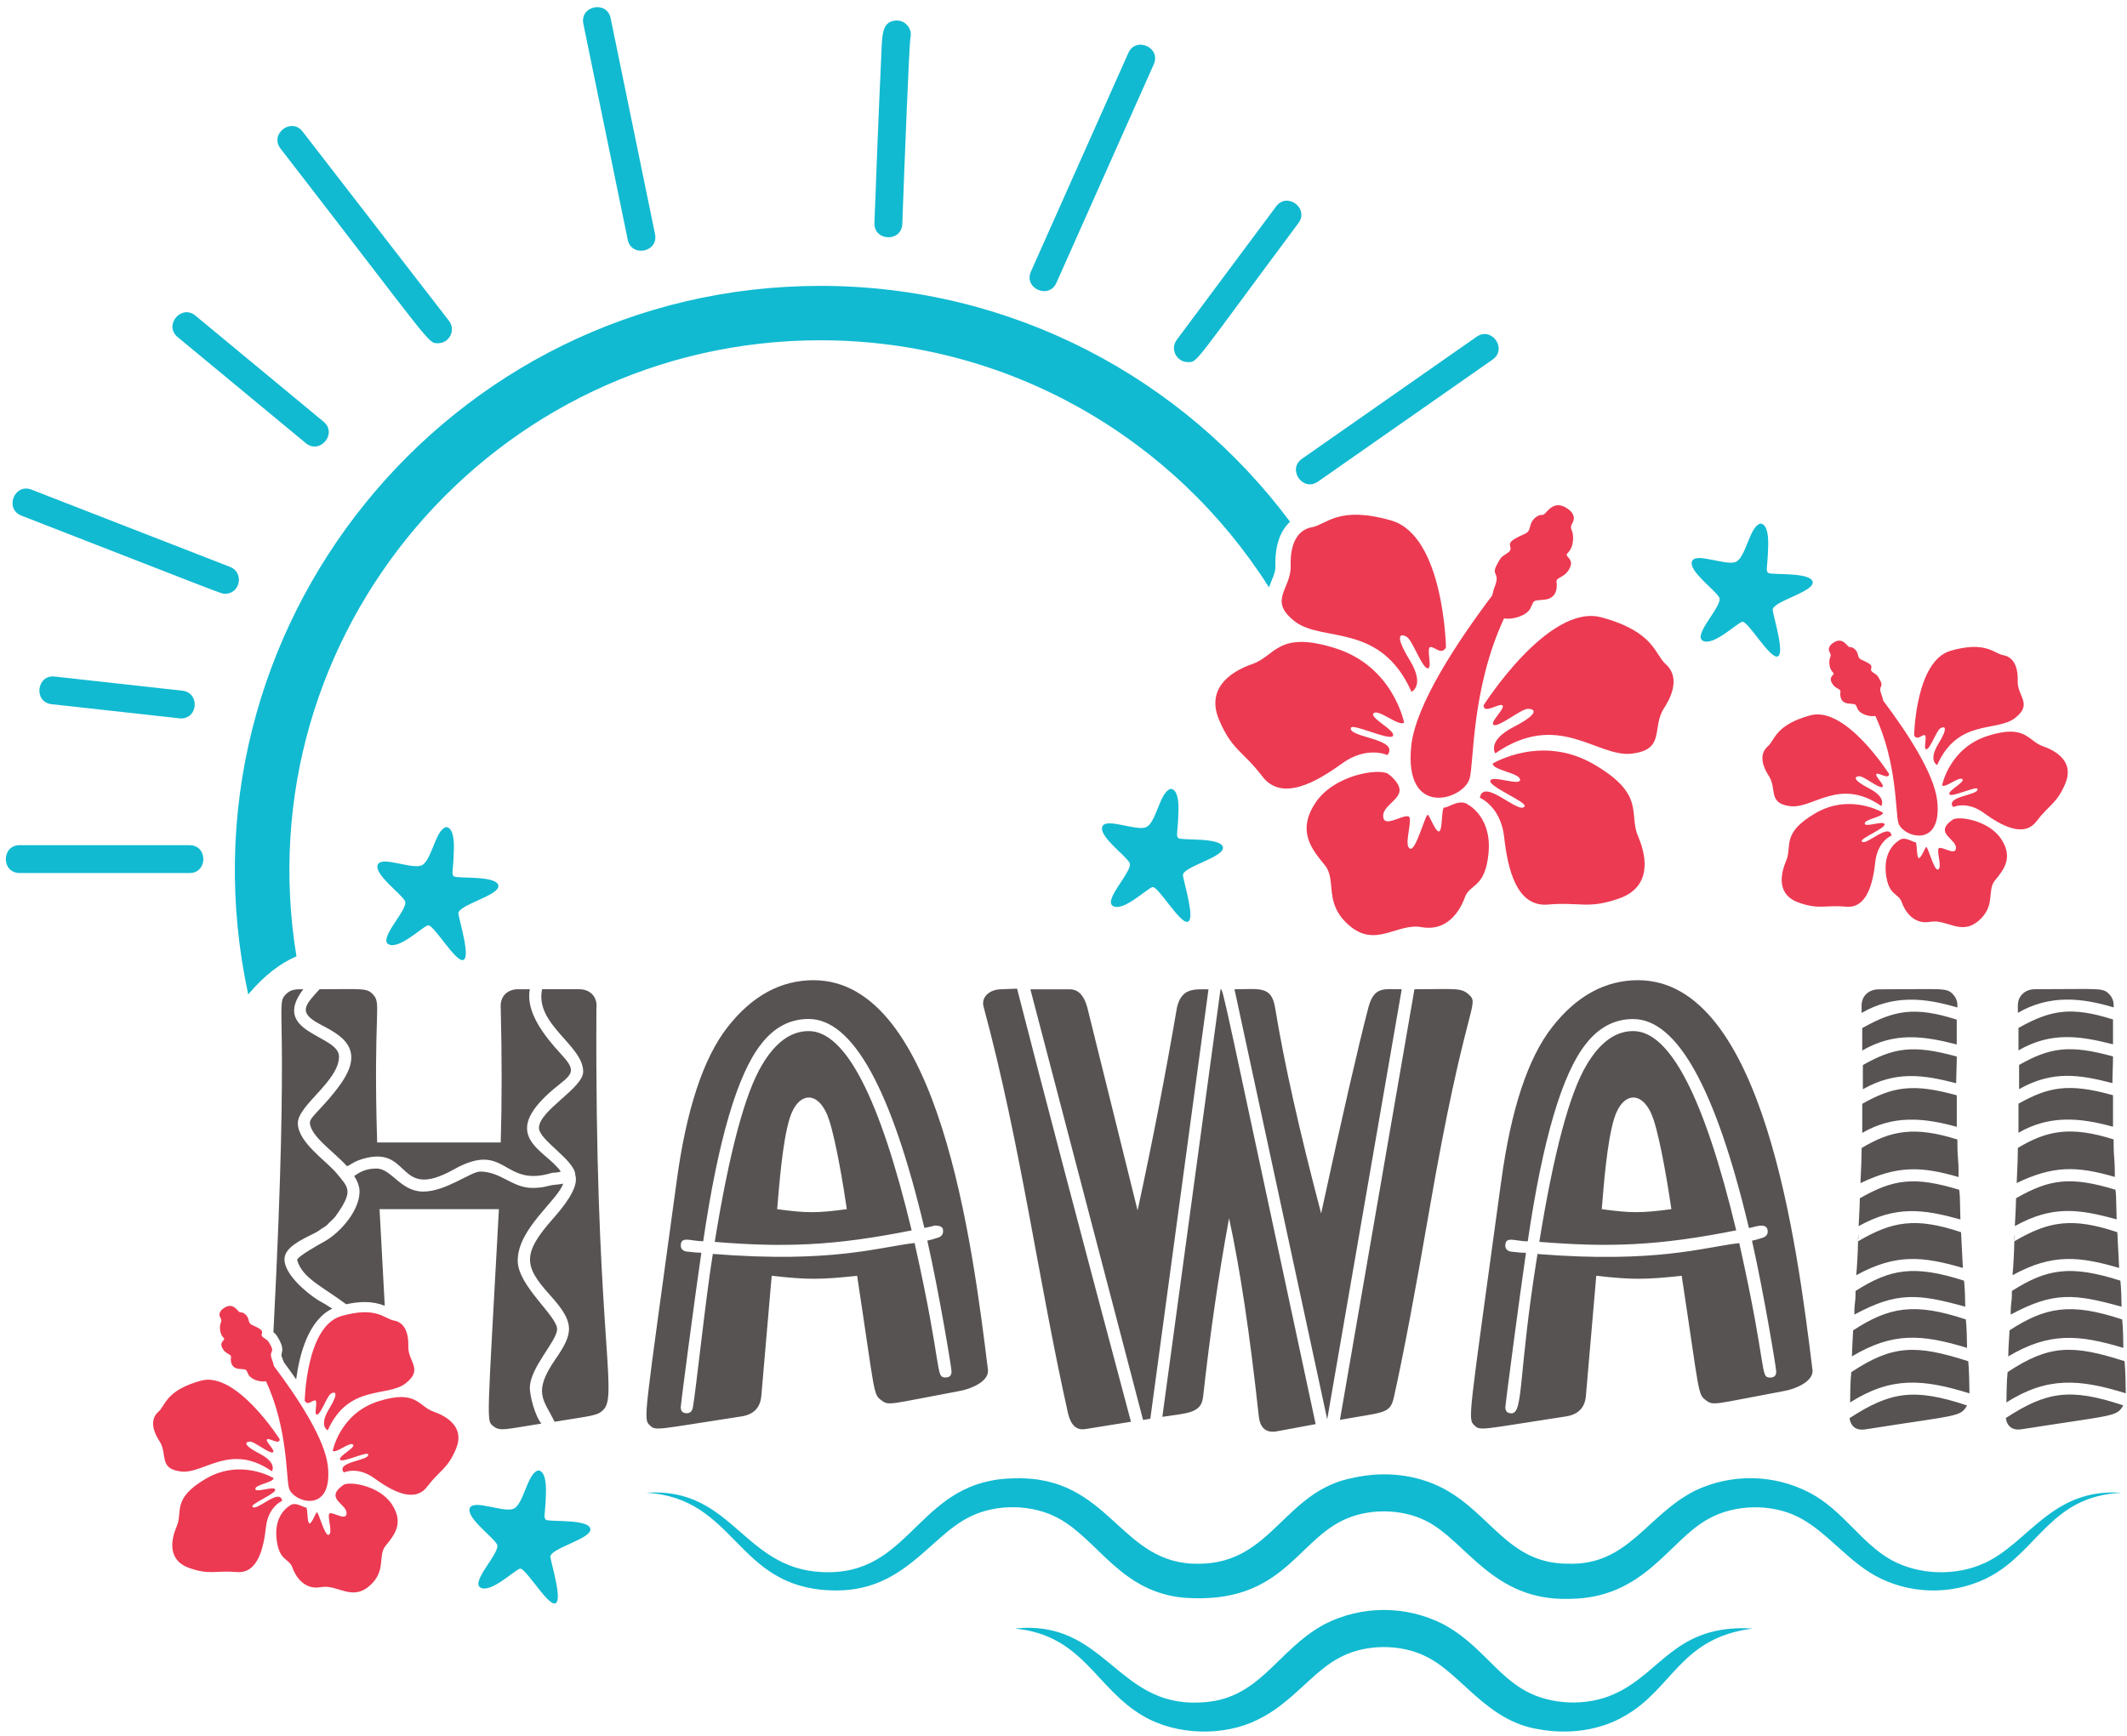
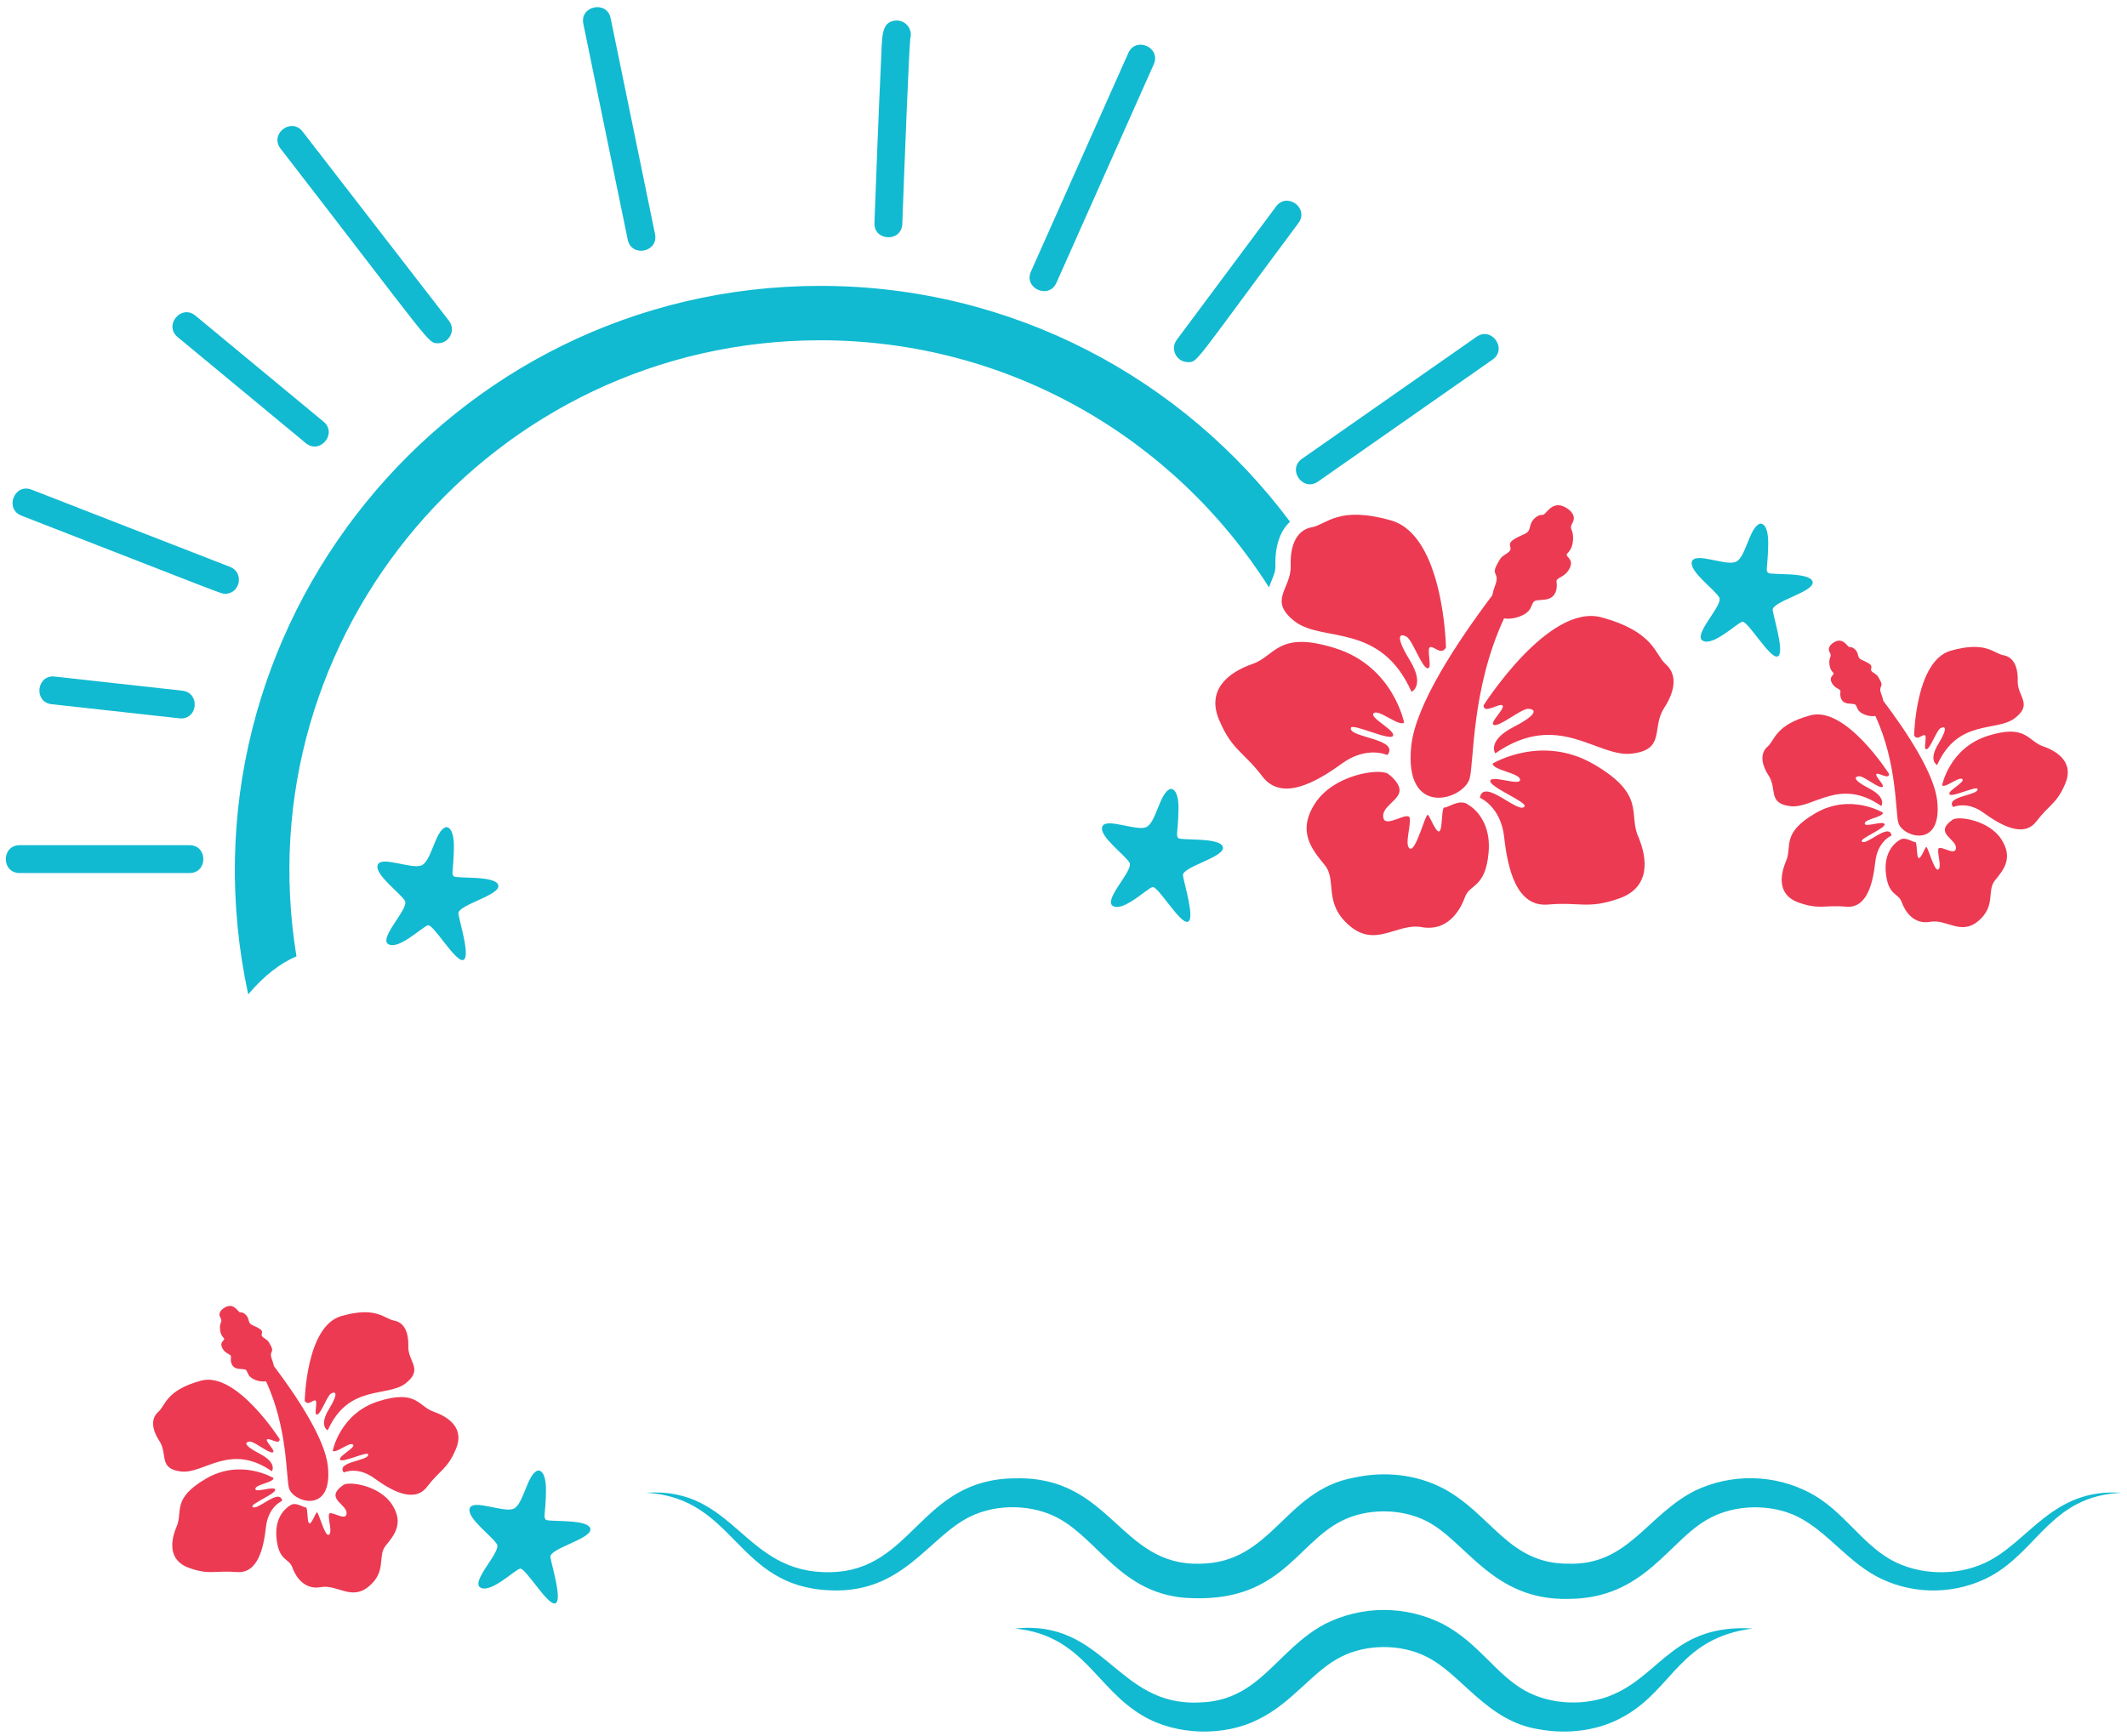
<svg xmlns="http://www.w3.org/2000/svg" data-name="Layer 1" fill="#000000" height="374" preserveAspectRatio="xMidYMid meet" version="1" viewBox="20.7 62.7 457.6 374.1" width="458" zoomAndPan="magnify">
  <g id="change1_1">
-     <path d="M441.11,276.95c.7,.74,1,1.68,.91,2.81-7.14-2.14-13.85-2.74-20.62,1.17v-1.17c-.17-2.19,1.25-3.92,3.79-3.92,13.94,0,14.49-.41,15.92,1.11Zm-224.32,50.83c-16.93,3.39-27.61,3.68-42.41,2.48,3.13-19.31,6.52-32.01,10.18-38.11,2.87-4.87,6.22-7.31,10.05-7.31,7.92,0,15.31,14.31,22.18,42.93Zm-13.96-4.57c-.7-4.87-2.28-14.41-3.78-19.12-2.13-6.66-6.73-6.36-8.55-.39-1.55,5.1-2.22,14.25-2.67,19.51,6.32,.86,8.5,.86,15.01,0Zm218.84-25.84c7.08-3.99,12.9-3.14,20.1-1.3,0-1.62,.13-3.93,.13-5.74-9.44-2.63-13.66-1.89-20.23,1.83v5.22Zm-.13,9.4c6.64-3.84,13.12-3.31,20.36-1.3v-6.79c-9.46-2.64-13.82-1.86-20.36,1.83v6.26Zm-.91,22.58c0,1.05-.04,1.31,.13-.91l-.13,.91Zm0,.78c0,1.52-.21,5.66-.39,7.31,8.58-4.73,14.43-4.06,22.97-1.57-.18-3.48-.31-6.05-.39-7.7-9.74-3.25-14.79-2.39-22.18,1.96Zm.39-9.27c0,.7-.09,2.7-.26,6,8.15-4.52,14.04-3.61,21.92-1.44-.15-6.08-.09-4.83-.26-6.39-9.63-2.93-14.14-2.32-21.4,1.83Zm.39-10.83c0,1.74-.09,4.26-.26,7.57,7.89-3.78,12.99-3.69,21.14-1.31,0-5.08-.26-2.93-.26-8.09-9.27-2.93-14.35-1.93-20.62,1.83Zm-2.09,44.89c8.84-5.27,15.06-4.79,24.79-1.83,0-1.26-.08-4.67-.26-6.13-11.12-3.7-16.53-2.67-24.27,2.35,0,.42-.26,3.96-.26,5.61Zm34.45-14.09c0,3.24-.26,1.89-.26,5.09,9.24-4.97,13.67-4.53,23.88-1.7,0-1.09-.08-4.33-.26-5.61-10.88-3.48-15.93-2.5-23.36,2.22Zm.52-10.7c0,1.52-.21,5.66-.39,7.31,8.58-4.73,14.43-4.06,22.97-1.57-.18-3.48-.31-6.05-.39-7.7-9.74-3.25-14.79-2.39-22.18,1.96Zm0-.78c0,1.05-.04,1.31,.13-.91l-.13,.91Zm-1.04,19.97c0,1.11-.26,3.37-.26,5.61,8.73-5.2,15.07-4.78,24.79-1.83,0-1.26-.08-4.67-.26-6.13-11.12-3.7-16.53-2.67-24.27,2.35Zm-30.67,21.27c19.61-3.08,20.1-2.59,21.53-5.09-11.43-3.81-16.51-2.99-25.32,2.74,.35,2,1.61,2.78,3.78,2.35Zm21.79-14.62c-11.26-3.62-16.26-3.55-25.19,2.35-.2,1.55-.26,5.52-.26,6.53,8.85-5.62,15.69-5.07,25.71-1.96,0-1.4-.08-5.24-.26-6.92Zm-2.48-73.6c-9.02-2.86-13.45-2.06-20.36,1.83v4.83c7-4.05,13.19-3.14,20.36-1.31v-5.35Zm-21.79,58.46c0,3.18-.26,1.86-.26,5.09,9.14-4.92,13.6-4.55,23.88-1.7,0-1.09-.08-4.33-.26-5.61-10.88-3.48-15.93-2.5-23.36,2.22Zm-186.87,17.09c.2,2.41-3.69,4.03-6,4.44-15.43,2.88-15.32,3.26-16.96,2.02-1.79-1.34-1.31-1.09-5.22-26.82-7.86,.84-10.54,.88-18.4,0l-2.22,25.71c-.17,2.61-1.57,4.13-4.18,4.57-18.31,2.8-18.59,3.2-19.83,1.96-1.48-1.48-1.32-.66,5.74-52.46,2.09-15.57,5.76-26.71,11.03-33.41,5.26-6.7,11.42-10.05,18.47-10.05,27.05,0,34.24,56.94,37.58,84.04Zm-13.7-30.67c-7.13-30.01-15.44-45.02-24.92-45.02-4,0-7.4,1.78-10.18,5.35-5.13,6.44-9.31,20.62-12.53,42.54-2.58,0-4.83-1.21-4.83,.91,0,.7,.39,1.13,1.17,1.3,1.39,.17,2.48,.26,3.26,.26-1.47,10.05-4.44,32.65-4.44,33.28,0,.87,.43,1.3,1.3,1.3,.7,0,1.13-.39,1.3-1.17,.68-3.74,2.75-23.54,4.31-33.15,25.8,2.05,35.76-1.49,43.46-2.35,6.14,27.38,4.39,28.97,6.66,28.97,.87,0,1.3-.43,1.3-1.3,0-.7-2.66-16.86-5.22-28.19,.52-.09,1.3-.3,2.35-.65,.7-.26,1.04-.7,1.04-1.3,0-.39,.18-1.3-1.83-1.3-.26,.13-2.12,.52-2.22,.52Zm48.67,41.11l12.53-92.52c-3.05,0-5.79-.35-6.79,3.92-2.44,14.27-5.26,28.84-8.48,43.72l-10.83-43.72c-.7-2.61-1.96-3.92-3.78-3.92h-8.48l24.27,92.78,1.57-.26Zm-13.96,2.22l9.79-1.57c-10.53-39.5-18.71-70.6-24.53-93.31l-3.39,.13c-2.33,0-4.51,1.55-3.78,3.92,7.92,29.33,11.77,58.94,18.14,87.43,.61,2.61,1.87,3.74,3.78,3.39Zm89.52-53.24c2.09-15.57,5.76-26.71,11.03-33.41,5.26-6.7,11.42-10.05,18.46-10.05,27.05,0,34.24,56.94,37.58,84.04,.2,2.41-3.69,4.03-6,4.44-15.37,2.87-15.32,3.26-16.96,2.02-1.79-1.34-1.31-1.09-5.22-26.82-7.86,.84-10.54,.88-18.4,0l-2.22,25.71c-.17,2.61-1.57,4.13-4.18,4.57-18.32,2.8-18.59,3.2-19.84,1.96-1.48-1.49-1.32-.72,5.74-52.46Zm5.35,15.27c-1.47,10.06-4.44,32.65-4.44,33.28,0,.87,.43,1.3,1.31,1.3,2.65,0,1.38-8.14,5.61-34.32,25.77,2.05,35.92-1.5,43.46-2.35,6.14,27.41,4.39,28.97,6.66,28.97,.87,0,1.3-.43,1.3-1.3,0-.78-2.73-17.18-5.22-28.19,.52-.09,1.3-.3,2.35-.65,.7-.26,1.04-.7,1.04-1.3,0-2.34-3.29-.78-4.05-.78-7.13-30.01-15.44-45.02-24.93-45.02-4,0-7.4,1.78-10.18,5.35-5.13,6.44-9.31,20.62-12.53,42.54-2.67,0-4.83-1.23-4.83,.91,0,.7,.39,1.13,1.17,1.3,1.39,.17,2.48,.26,3.26,.26Zm2.87-2.35c3.13-19.31,6.52-32.01,10.18-38.11,2.87-4.87,6.22-7.31,10.05-7.31,7.92,0,15.31,14.31,22.18,42.93-16.93,3.39-27.61,3.68-42.41,2.48Zm13.44-7.05c6.35,.86,8.54,.85,15.01,0-.7-4.88-2.28-14.42-3.78-19.12-2.13-6.66-6.73-6.36-8.55-.39-1.56,5.12-2.23,14.3-2.67,19.51Zm87.43,35.1c-.2,1.55-.26,5.52-.26,6.53,8.78-5.57,15.7-5.07,25.71-1.96,0-1.4-.08-5.24-.26-6.92-11.26-3.62-16.26-3.55-25.19,2.35Zm-173.3,5.48c1.48-13.48,3.35-26.36,5.61-38.63,2.35,10.79,4.48,24.97,6.39,42.54,.26,2.61,1.52,3.74,3.78,3.39l8.48-1.57c-20.11-93.78-19.88-93.7-20.49-93.7l-12.53,92.13c4.88-.77,8.42-.66,8.74-4.18Zm42.8-87.96c-3.84,0-5.95-.68-7.18,3.92-2.18,8.35-5.57,23.14-10.18,44.37-4.7-17.83-8.01-32.62-9.92-44.37-.79-4.73-3.44-3.92-8.74-3.92l19.97,92.65,16.05-92.65Zm132.32,45.02c0,.7-.09,2.7-.26,6,8.12-4.5,13.78-3.68,21.92-1.44-.15-6.08-.09-4.83-.26-6.39-9.63-2.93-14.14-2.32-21.4,1.83Zm-134.02,42.93c2-8.96,4.52-22.27,7.57-39.93,7.87-45.67,11.1-44.62,8.55-46.91-1.7-1.52-3.06-1.11-11.68-1.11l-16.05,92.78c9.45-1.73,10.78-1.2,11.61-4.83Zm-239.91-12.11c1.02,1.97,.13,2.69,.34,3.2,.89,2.22-.23,.15,3.15,5,.66-5.06,2.52-12.69,7.77-15.23-.86-.57-1.88-1.19-3.11-1.87-2.56-1.62-7.18-5.57-7.18-8.74,0-2.53,3.33-4.08,6.39-5.61,1.24-.62,.87-.58,2.09-1.3,.98-.59,.73-.66,1.7-1.5,.66-.58,.9-.97,1.57-1.96,3-4.5,1.9-5.21-.39-8.03-2.21-2.76-8.48-6.75-8.48-10.96,0-3.85,8.87-9.07,8.87-14.35,0-4.69-14.92-5.01-7.7-14.49-1.33,0-2.66-.08-3.78,1.11-2.38,2.53,1.02,2.1-2.65,72.75,.54,.43,.86,.91,1.42,1.98Zm371.71,16.55c.35,2,1.61,2.78,3.78,2.35,19.61-3.08,20.1-2.59,21.53-5.09-11.43-3.81-16.51-2.99-25.32,2.74Zm-303.53-88.48c.17-2.19-1.26-3.92-3.78-3.92-8.84,0-7.96-.06-7.96,.13-1.51,7.48,8.87,11.97,8.87,17.62,0,3.6-9.53,8.36-9.53,12.14,0,2.62,7.83,6.99,7.83,10.18,.9,2.74-2.91,7.23-4.83,9.4-6.61,7.47-6.27,10.17-.72,16.31,5.37,5.95,5.34,8.07,1.3,13.9-4.99,7.21-2.58,8.71-.2,13.51,8.24-1.37,9.38-1.24,10.7-2.81,2.89-3.43-2.09-19.02-1.7-86.45Zm306.27,27.01c6.58-3.8,13.08-3.32,20.36-1.3v-6.79c-9.46-2.64-13.82-1.86-20.36,1.83v6.26Zm.78-29.82c-1.11,1.18-.91,2.34-.91,3.98,6.96-4.03,13.94-3.18,20.62-1.17,.09-1.13-.22-2.07-.91-2.81-1.43-1.51-1.98-1.11-15.92-1.11-1.22,0-2.18,.37-2.87,1.11Zm-.65,20.42c7.26-4.09,13.05-3.11,20.1-1.3,0-1.62,.13-3.93,.13-5.74-9.44-2.63-13.66-1.89-20.23,1.83v5.22Zm20.23-15.01c-9.02-2.86-13.45-2.06-20.36,1.83v4.83c7-4.05,13.19-3.14,20.36-1.31v-5.35Zm-20.49,27.67c0,1.74-.09,4.26-.26,7.57,7.86-3.77,12.91-3.72,21.14-1.31,0-5.19-.26-2.97-.26-8.09-9.27-2.93-14.35-1.93-20.62,1.83Zm-322.98-34.19c-2.54,0-3.95,1.73-3.79,3.92,.26,10.62,.26,20.31,0,29.1h-26.62c-.87-28.94,1.04-29.82-.91-31.91-1.32-1.4-2.13-1.11-11.48-1.11-2.89,3.14-4.21,4.59-1.5,6.59,3.09,2.29,12.63,4.5,6.07,13.77-3.61,5.09-6.66,7.09-6.66,8.35,0,2.9,5.27,6.38,7.96,9.4,.61,0,1.29-1.14,4.5-1.83,9.32-1.95,6.45,9.3,18.53,2.55,11.4-6.38,10.4,4.11,21.21,.72,.28,0,1.44-.07,1.83-.26-3.21-4.79-14.49-7.65-.2-18.86,3.09-2.42,3.24-3.22,.13-6.59-3.38-3.66-7.57-8.95-6.59-13.83h-2.48Zm-.13,58.46c0-6.87,8.56-12.91,9.79-16.57-.35,.09-.81,.15-1.37,.2-2.19,.17-2.41,.72-5.29,.72-4.3,0-6.75-3.52-11.22-3.52-2.01,0-7.37,4.31-12.27,4.31s-6.8-4.96-10.05-4.96-4.47,1.57-4.83,1.57c.78,1.22,1.17,2.35,1.17,3.39,0,4.09-4.14,8.89-7.7,10.83-.83,.47-5.74,3.16-5.74,3.92,1.12,3.93,5.46,5.7,10.57,9.53,2.84-.63,5.59-.75,8.3,.32-.3-5.7-.68-12.64-1.12-20.81h25.71c-2.54,46.68-2.73,45.49-1.24,46.72,1.48,1.22,2.54,.69,10.38-.52-1.45-1.81-2.48-6.07-2.48-7.7,0-4.37,5.87-10.08,5.87-12.66,0-2.86-8.48-9.33-8.48-14.75Z" fill="#575352" />
-   </g>
+     </g>
  <g id="change2_1">
    <path d="M274.26,237.25c-.1,5.01-.63,5.49,0,6.03s9.13-.24,9.57,1.94c.44,2.19-8.89,4.23-8.6,6.12,.29,1.9,2.67,9.48,1.02,9.96-1.65,.49-6.41-7.78-7.58-7.48-1.17,.29-6.27,5.35-8.5,4.08-2.24-1.26,4.47-7.68,3.55-9.33-.92-1.65-6.56-5.64-5.88-7.73,.68-2.09,7.14,.92,9.38,.1,2.24-.83,2.96-7.53,5.3-8.26,0,0,1.85-.44,1.75,4.57ZM86.3,158.17c3.06,2.53,6.88-2.09,3.83-4.62l-27.6-22.85c-3.06-2.53-6.88,2.09-3.83,4.62l27.6,22.85Zm-54.07,50.29c-3.94-.45-4.61,5.53-.66,5.96l27.83,3.07c3.76,0,4.06-5.57,.33-5.98l-27.49-3.05Zm29.03,36.33H24.67c-3.97,0-3.97,6,0,6H61.26c3.97,0,3.97-6,0-6Zm53.51-108.14c2.46,0,3.91-2.85,2.37-4.83l-31.53-40.78c-2.43-3.14-7.17,.53-4.75,3.67,33,42.67,31.71,41.94,33.9,41.94Zm1.69,104.26c-2.33,.73-3.06,7.43-5.3,8.26-2.24,.83-8.7-2.19-9.38-.1-.68,2.09,4.96,6.07,5.88,7.73,.92,1.65-5.78,8.07-3.55,9.33,2.24,1.26,7.34-3.79,8.5-4.08,1.17-.29,5.93,7.97,7.58,7.48,1.65-.49-.73-8.07-1.02-9.96-.29-1.9,9.04-3.94,8.6-6.12-.44-2.19-8.94-1.41-9.57-1.94-.63-.53-.1-1.02,0-6.03,.1-5.01-1.75-4.57-1.75-4.57Zm39.18-126.57c.8,3.89,6.68,2.68,5.88-1.21l-9.56-46.51c-.8-3.89-6.68-2.68-5.88,1.21l9.56,46.51ZM25.05,173.79c43.77,17.03,42.98,16.84,43.85,16.84,3.31,0,4.17-4.6,1.09-5.8l-42.76-16.64c-3.7-1.44-5.88,4.15-2.18,5.59Zm342.91,253.95c-5.89,2.6-13.5,2.3-19.06-.8-6.34-3.56-9.94-10.24-17.62-14.32-8.03-4.08-17.52-4.09-25.55,0-10.5,5.68-13.95,16.52-26.95,16.87-17.9,.86-20.33-17.97-39.72-15.93,14.72,1.47,17.28,12.82,27.57,18.82,7.29,4.29,17.57,4.42,24.73,.8,7.51-3.61,11.89-10.58,18.02-13.57,5.41-2.75,12.85-2.75,18.26,0,7.58,3.7,13,13.92,24.23,15.65,6.21,1.14,12.99,.36,18.53-2.88,10.46-5.97,11.86-16.79,27.56-18.83-16.77-.99-19.66,9.67-29.98,14.18Zm79.95-28.3c-6.22,2.88-14.18,2.62-20.13-.66-6.56-3.68-10.45-10.76-17.55-14.47-7.68-4.03-16.92-4.2-24.78-.42-10.4,5.33-14.37,16.1-27.22,15.7-12.87,.06-16.52-10.67-26.94-16.22-5.97-3.12-12.86-3.72-19.28-2.31-14.99,2.76-17.49,18.41-33.22,18.54-17.26,.4-19.06-18.97-39.72-18.4-20.52,.13-21.87,19.86-39.72,20.22-18.85,.45-20.47-18.46-39.72-17.11,19.38,1.08,19.23,20.32,39.72,21.02,15.66,.68,21.1-11.57,30.1-15.91,5.76-2.81,13.45-2.65,19.03,.42,8.56,4.7,13.39,15.93,27.1,17.09,20.54,1.45,23.89-11.56,33.81-16.55,5.4-2.76,12.85-2.75,18.25,.01,8.62,4.35,14.26,17.17,30.6,16.78,16.47-.02,21.6-12.65,30.32-17.32,5.58-3.06,13.27-3.22,19.02-.41,6.54,3.23,11.08,10.13,18.09,13.42,7.49,3.56,16.47,3.3,23.68-.67,10.24-5.74,13.02-17.21,28.06-17.88-15.02-1.08-20,10.75-29.49,15.13Zm-309.88-9.32c-.63-.53-.1-1.02,0-6.03,.1-5.01-1.75-4.57-1.75-4.57-2.33,.73-3.06,7.43-5.3,8.26-2.24,.83-8.7-2.19-9.38-.1-.68,2.09,4.96,6.07,5.88,7.73,.92,1.65-5.78,8.07-3.55,9.33,2.24,1.26,7.34-3.79,8.5-4.08,1.17-.29,5.93,7.97,7.58,7.48,1.65-.49-.73-8.07-1.02-9.96-.29-1.9,9.04-3.94,8.6-6.12-.44-2.19-8.94-1.41-9.57-1.94Zm252.71-198.71c.92,1.65-5.78,8.07-3.55,9.33,2.24,1.26,7.34-3.79,8.5-4.08,1.17-.29,5.93,7.97,7.58,7.48,1.65-.49-.73-8.07-1.02-9.96-.29-1.9,9.04-3.94,8.6-6.12-.44-2.19-8.94-1.41-9.57-1.94-.63-.53-.1-1.02,0-6.03,.1-5.01-1.75-4.57-1.75-4.57-2.33,.73-3.06,7.43-5.3,8.26s-8.7-2.19-9.38-.1c-.68,2.09,4.96,6.07,5.88,7.73Zm-114.45-50.7c2.15,0,.95,.75,23.81-29.95,2.37-3.18-2.44-6.77-4.81-3.58l-21.4,28.74c-1.48,1.99-.03,4.79,2.4,4.79Zm-61.51-29.76c.51-14.05,1.41-36.74,1.72-39.98,.59-2.04-1.12-4.06-3.21-3.84-3.16,.33-2.83,3.43-3.11,9.22-.43,8.74-1.08,25.64-1.4,34.38-.15,3.97,5.85,4.19,6,.22ZM73.9,276.94c3.49-4.14,6.98-6.76,10.39-8.2-11.37-69.51,42.41-132.73,112.85-132.73,40.66,0,76.35,21.25,96.62,53.23,.6-1.74,1.42-3.06,1.38-4.53-.14-5.07,1.37-7.95,3.15-9.6-22.98-30.84-59.73-50.82-101.15-50.82-80.28,0-140.18,74.18-123.24,152.65Zm230.41-110.48l37.61-26.29c3.25-2.27-.18-7.19-3.44-4.92l-37.61,26.29c-3.25,2.28,.18,7.19,3.44,4.92Zm-56.34-42.82l20.97-47.08c1.62-3.63-3.86-6.07-5.48-2.44l-20.97,47.08c-1.62,3.64,3.87,6.05,5.48,2.44Z" fill="#11bad1" />
  </g>
  <g id="change3_1">
    <path d="M446.59,261.08c-3.81,3.26-6.84-.43-10.4,.22-3.56,.65-5.44-2.22-6.16-4.26-.72-2.04-2.94-1.26-3.42-6.4-.48-5.14,2.89-6.9,2.89-6.9,1.18-.98,2.98,.47,3.44,.38,.46-.09,.25,3.05,.71,3.41s1.32-2.04,1.65-2.35c.33-.31,1.71,5.25,2.57,4.85,.87-.4-.14-3.22,.04-4.36,.18-1.14,3.47,1.47,3.78-.05,.47-2.22-5.04-3.26-.65-6.35,1.37-.81,7.81,.16,10.46,4.25,2.65,4.09,.4,6.67-1.39,8.88-1.79,2.21,.27,5.42-3.53,8.69Zm-163.59-43.32c2.77,6.59,5.15,6.73,9.35,12.24,4.2,5.5,11.72,1.12,17.12-2.8,5.41-3.92,9.79-1.82,9.79-1.82,2.77-3.57-8.47-3.75-7.86-5.87,.3-1.06,8.39,2.88,9.06,1.73,.67-1.15-5.25-3.96-4.15-4.89,1.09-.94,5.45,2.97,6.55,2.03,0,0-2.33-12.08-14.77-16.01-12.43-3.93-12.89,1.65-17.89,3.38s-9.97,5.43-7.2,12.02Zm45.45-15.64c.86-.28,2.37,1.87,3.43,.09,0,0-.43-24.12-11.81-27.38-11.38-3.26-13.95,.9-17,1.44-3.05,.54-4.79,3.34-4.64,8.34,.14,5-5,7.41,.91,11.98,5.91,4.57,18.42,.11,25.12,15.16,0,0,2.99-1.32-.42-6.89-3.4-5.57-1.88-5.71-.63-4.97,1.25,.74,3.2,6.44,4.44,6.78,1.24,.34-.25-4.26,.61-4.55Zm8.25,33.98c-1.77-1.47-4.47,.7-5.15,.57s-.37,4.58-1.07,5.11c-.7,.53-1.99-3.06-2.48-3.53-.5-.46-2.56,7.88-3.86,7.28-1.3-.6,.21-4.83-.06-6.54-.27-1.71-5.2,2.2-5.68-.07-.48-2.28,2.88-3.53,3.42-5.48,.54-1.95-2.44-4.05-2.44-4.05-2.06-1.21-11.71,.24-15.69,6.38-3.98,6.14-.6,10,2.09,13.32,2.69,3.32-.41,8.14,5.3,13.03s10.27-.64,15.6,.33c5.34,.97,8.16-3.33,9.25-6.39,1.09-3.06,4.4-1.9,5.12-9.6,.72-7.71-4.33-10.35-4.33-10.35Zm2.47-1.53s4.5,1.83,5.24,8.46,2.56,15.15,9.45,14.55c6.9-.6,8.6,1.06,15.34-1.32s6.13-8.56,4.05-13.41c-2.09-4.86,1.73-8.95-9.54-15.5-11.27-6.55-21.78-.14-21.78-.14,.04,1.44,5.87,2.03,5.91,3.47,.04,1.44-6.01-1.05-6.41,.22-.4,1.27,7.95,4.6,7.38,5.53-1.16,1.88-8.86-6.32-9.63-1.86Zm78.88,23.48c4.6,.4,5.81-5.27,6.3-9.7,.49-4.42,3.5-5.64,3.5-5.64-.52-2.95-5.66,2.48-6.42,1.24-.38-.62,5.19-2.84,4.92-3.69-.27-.85-4.31,.81-4.28-.15,.03-.96,3.91-1.36,3.94-2.32,0,0-7-4.27-14.52,.09-7.51,4.37-4.97,7.1-6.36,10.33-1.39,3.24-1.79,7.35,2.7,8.94,4.49,1.59,5.63,.48,10.23,.88Zm30.52-36.81c-8.29,2.62-9.84,10.67-9.84,10.67,.73,.62,3.63-1.98,4.36-1.35,.73,.62-3.21,2.49-2.77,3.26,.44,.77,5.84-1.86,6.04-1.15,.4,1.4-7.09,1.53-5.24,3.91,0,0,2.92-1.4,6.52,1.21,3.6,2.61,8.61,5.54,11.41,1.87,2.8-3.67,4.38-3.77,6.23-8.16,1.85-4.39-1.47-6.86-4.8-8.01-3.33-1.15-3.63-4.87-11.92-2.25ZM107.78,360.75c3.94-3.05,.51-4.65,.6-7.99s-1.06-5.2-3.1-5.56-3.75-3.14-11.34-.96c-7.58,2.17-7.87,18.25-7.87,18.25,.71,1.19,1.71-.25,2.29-.06,.58,.19-.42,3.26,.41,3.03,.83-.23,2.13-4.03,2.96-4.52,.83-.49,1.85-.4-.42,3.32-2.27,3.71-.28,4.6-.28,4.6,4.47-10.03,12.81-7.06,16.75-10.11Zm-28.78,18.94s1.24-1.79-2.62-3.79c-3.87-2-3.05-2.61-2.08-2.62,.96,0,4.05,2.56,4.87,2.33,.82-.23-1.62-2.34-1.22-2.8,.39-.46,2.74,1.34,2.73-.04,0,0-9.32-14.69-16.93-12.62-7.61,2.07-7.64,5.34-9.19,6.7-1.55,1.36-1.58,3.56,.24,6.36,1.81,2.8-.29,5.95,4.66,6.52,4.95,.56,10.54-6.3,19.56-.04Zm15.41,2.92c-4.39,3.09,1.12,4.13,.65,6.35-.32,1.52-3.61-1.09-3.78,.05s.83,3.96-.04,4.36c-.87,.4-2.24-5.16-2.57-4.85-.33,.31-1.19,2.71-1.65,2.35-.47-.35-.26-3.5-.71-3.41-.46,.09-2.26-1.36-3.44-.38,0,0-3.37,1.76-2.89,6.9,.48,5.14,2.69,4.36,3.42,6.4,.72,2.04,2.61,4.91,6.16,4.26,3.56-.65,6.59,3.04,10.4-.22,3.81-3.26,1.74-6.47,3.53-8.69,1.79-2.21,4.04-4.79,1.39-8.88-2.65-4.09-9.09-5.06-10.46-4.25Zm-19.62,4.7c-.38-.62,5.19-2.84,4.92-3.69-.27-.85-4.31,.81-4.28-.15,.03-.96,3.91-1.36,3.94-2.32,0,0-7-4.27-14.52,.09-7.51,4.37-4.97,7.1-6.36,10.33-1.39,3.24-1.8,7.35,2.7,8.94,4.49,1.59,5.63,.48,10.23,.88,4.6,.4,5.81-5.27,6.3-9.7,.49-4.42,3.5-5.64,3.5-5.64-.52-2.95-5.66,2.48-6.42,1.24Zm39.07-20.46c-3.33-1.15-3.64-4.87-11.92-2.25-8.29,2.62-9.84,10.67-9.84,10.67,.73,.62,3.63-1.98,4.36-1.35s-3.21,2.49-2.77,3.26c.44,.77,5.84-1.86,6.04-1.15,.4,1.4-7.09,1.53-5.24,3.91,0,0,2.92-1.4,6.52,1.21,3.6,2.61,8.61,5.54,11.41,1.87s4.38-3.77,6.23-8.16c1.85-4.39-1.47-6.86-4.8-8.01ZM401.18,223.51c-1.55,1.36-1.58,3.56,.24,6.36,1.81,2.8-.29,5.95,4.66,6.52,4.95,.56,10.54-6.3,19.56-.04,0,0,1.24-1.79-2.62-3.79-3.87-2-3.05-2.61-2.08-2.62,.97,0,4.05,2.56,4.87,2.33,.83-.23-1.62-2.34-1.22-2.8,.39-.46,2.74,1.34,2.72-.04,0,0-9.32-14.69-16.93-12.62-7.61,2.07-7.64,5.34-9.19,6.7Zm33.82-2.42c.58,.19-.42,3.26,.41,3.03,.83-.23,2.13-4.03,2.96-4.52,.83-.49,1.85-.4-.42,3.32-2.27,3.71-.28,4.6-.28,4.6,4.47-10.03,12.81-7.06,16.75-10.11,3.94-3.05,.51-4.65,.6-7.99,.1-3.33-1.06-5.2-3.1-5.56-2.04-.36-3.75-3.14-11.34-.96-7.58,2.17-7.87,18.25-7.87,18.25,.71,1.19,1.71-.25,2.29-.06Zm-20.53-15.3c.17,1.75,1.09,1.74,.87,2.15-.22,.41-1.01,.77-.29,2,.71,1.24,1.9,1.1,1.79,1.81-.11,.71-.09,2.36,1.73,2.52,1.82,.17,1.4,.02,2.01,1.24,.52,1.03,2.49,1.68,3.78,1.44,4.74,10.18,4.3,20.81,4.96,23.04,.89,3.03,9.47,5.74,8.37-4.71-.61-5.88-6.55-14.88-11.64-21.63-.07-.4-.18-.82-.36-1.27-.81-2.02,.52-1.53-.25-3.01-.77-1.49-.74-1.16-1.68-1.87-.93-.71,.53-1.08-.94-1.95-1.47-.87-1.96-.59-2.21-1.79-.25-1.2-1.3-1.73-1.79-1.65-.5,.08-1.38-2.47-3.64-.85,0,0-1.3,.84-.67,1.94,.63,1.1-.21,.85-.05,2.6Zm-74.49,8.85c-.02,2.07,3.5-.63,4.09,.06,.59,.69-3.07,3.86-1.83,4.21,1.24,.35,5.86-3.51,7.31-3.5,1.45,.01,2.68,.93-3.12,3.92-5.8,3-3.93,5.68-3.93,5.68,13.54-9.4,21.92,.9,29.34,.06,7.42-.84,4.27-5.57,6.99-9.77,2.72-4.2,2.68-7.49,.35-9.54-2.33-2.05-2.37-6.94-13.79-10.05-11.42-3.11-25.4,18.93-25.4,18.93Zm2.42-25.59c-.27,.67-.44,1.3-.54,1.9-7.63,10.13-16.54,23.63-17.46,32.45-1.64,15.69,11.22,11.62,12.56,7.07,.98-3.35,.33-19.27,7.43-34.55,1.95,.36,4.91-.62,5.68-2.17,.92-1.83,.29-1.61,3.02-1.86,2.73-.25,2.77-2.72,2.6-3.78-.17-1.06,1.61-.86,2.68-2.71,1.07-1.85-.11-2.39-.44-3-.34-.61,1.05-.59,1.3-3.22,.25-2.63-1.02-2.25-.07-3.91,.95-1.66-1-2.92-1-2.92-3.39-2.42-4.72,1.4-5.46,1.28-.74-.12-2.31,.66-2.69,2.47-.38,1.81-1.11,1.38-3.32,2.69-2.2,1.31,0,1.87-1.41,2.93-1.4,1.06-1.36,.57-2.51,2.8-1.16,2.23,.84,1.5-.38,4.52ZM71.93,357.61c1.82,.16,1.4,.02,2.02,1.24,.52,1.03,2.49,1.68,3.78,1.44,4.74,10.18,4.3,20.81,4.96,23.04,.89,3.03,9.47,5.74,8.37-4.71-.61-5.88-6.55-14.88-11.64-21.63-.07-.4-.18-.82-.36-1.27-.81-2.02,.52-1.53-.25-3.01-.77-1.49-.74-1.16-1.68-1.87-.93-.71,.53-1.08-.94-1.96-1.47-.87-1.96-.59-2.21-1.79-.25-1.2-1.3-1.73-1.79-1.65s-1.38-2.47-3.64-.85c0,0-1.3,.84-.67,1.94,.63,1.1-.21,.85-.05,2.6,.17,1.75,1.09,1.74,.87,2.15-.22,.41-1.01,.77-.3,2,.71,1.24,1.9,1.1,1.79,1.81-.11,.71-.09,2.36,1.73,2.52Z" fill="#ec3a52" />
  </g>
</svg>